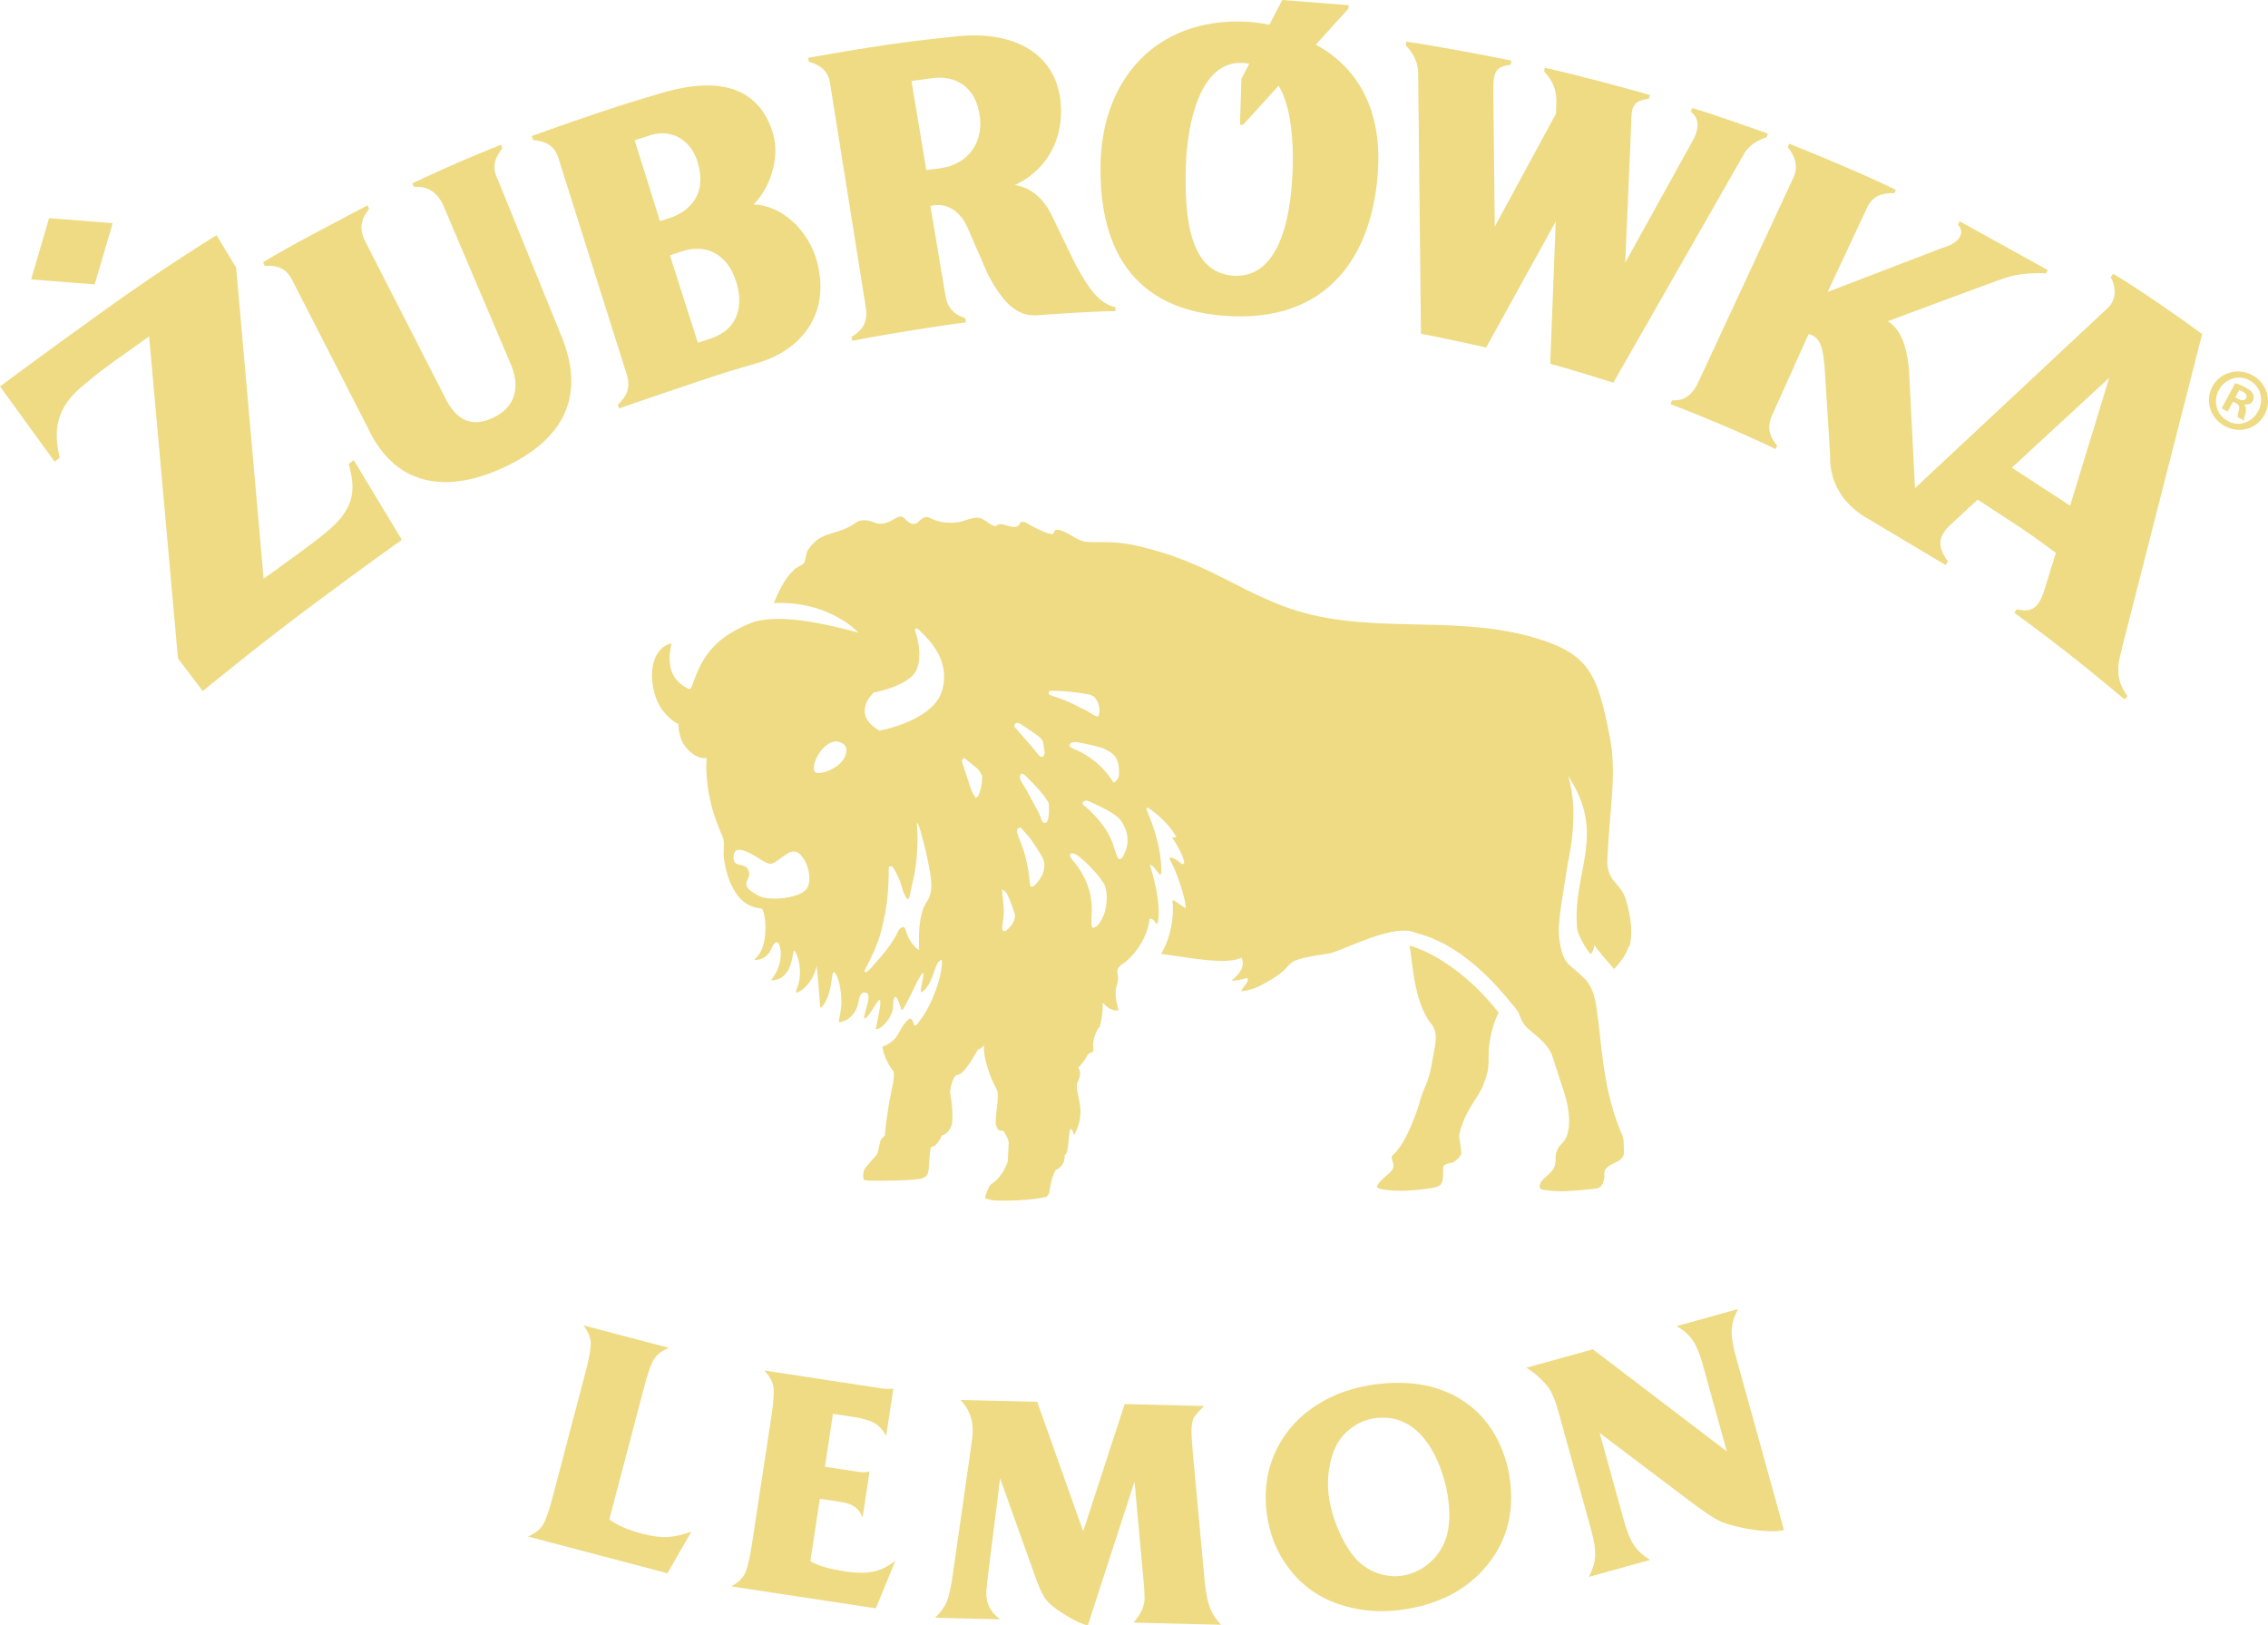
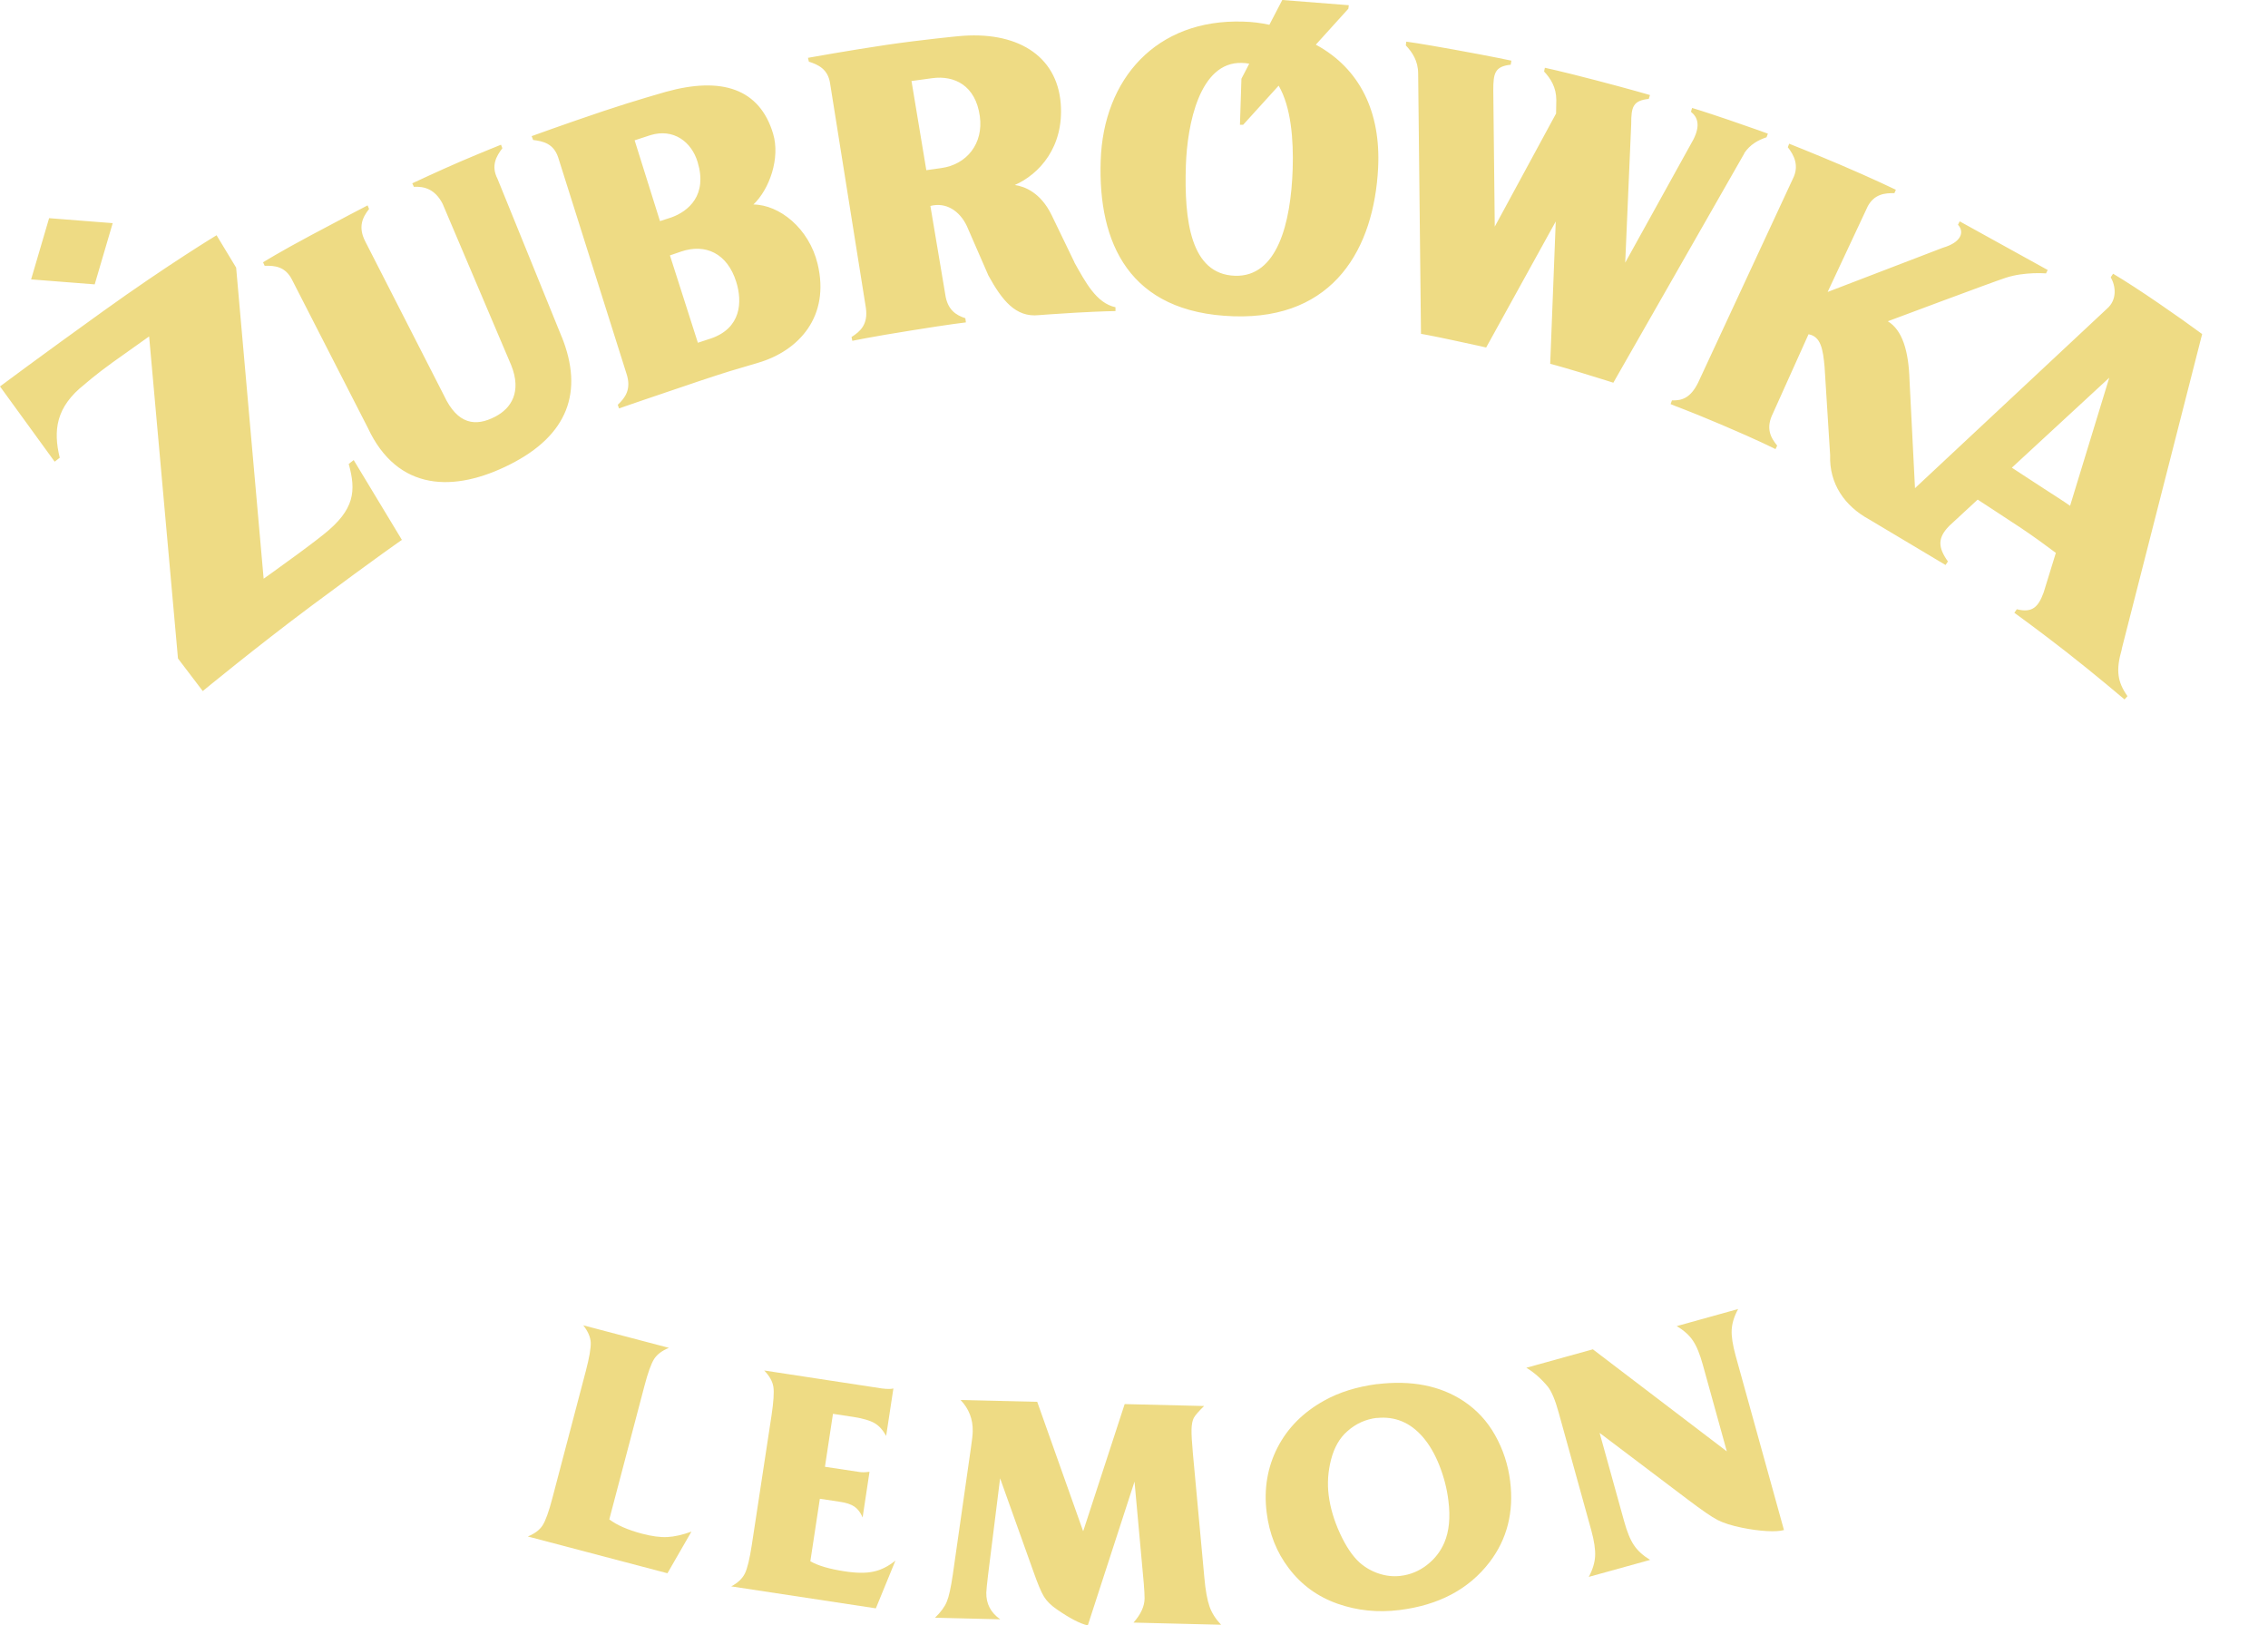
<svg xmlns="http://www.w3.org/2000/svg" id="Calque_2" viewBox="0 0 200.45 143.63">
  <defs>
    <style>
      .cls-1 {
        fill: #eedb84;
      }
    </style>
  </defs>
  <g id="CREA">
    <g>
      <path class="cls-1" d="M116.3,3.94l2.87-3.17.04-.31-5.88-.46-1.14,2.19c-.74-.16-1.5-.26-2.31-.28-7.68-.25-12.36,5.05-12.6,12.29-.24,7.27,2.5,13.45,11.75,13.75,8.92.29,12.41-6.06,12.77-13.11.25-4.94-1.61-8.78-5.5-10.89M114.25,14.93c-.16,4.85-1.38,9.56-5.1,9.44-3.93-.13-4.5-4.89-4.34-9.75.12-3.61,1.2-9.18,4.95-9.06.23,0,.44.03.65.07l-.69,1.33-.13,4.07h.28s3.14-3.46,3.14-3.46c1.11,1.9,1.32,4.83,1.24,7.36M31.25,40.64l4.27,7.07s-2.02,1.38-8.01,5.84c-4.78,3.56-9.59,7.52-9.59,7.52l-2.19-2.88-2.55-28.46s-1.53,1.08-3.22,2.29c-1.48,1.06-2.49,1.95-2.49,1.95-2.53,1.99-2.78,4.06-2.19,6.48l-.45.35-4.83-6.65s3.49-2.61,9.09-6.63c5.73-4.12,10.05-6.73,10.05-6.73l1.73,2.86,2.43,27.49s1.18-.83,3.06-2.21c1.51-1.11,2.25-1.71,2.25-1.71,2.75-2.19,2.87-3.84,2.21-6.22l.45-.35ZM8.37,25.13l-5.62-.44,1.59-5.41,5.62.44-1.59,5.41ZM94.96,23.18l-2.02-4.18c-.97-1.99-2.39-2.53-3.25-2.65,2.19-.97,4.35-3.38,4.06-7.18-.33-4.32-3.95-6.47-9.07-5.97,0,0-3.23.31-6.36.77-3.13.46-6.91,1.14-6.91,1.14l.08.34c.85.27,1.7.67,1.88,1.95l3.16,19.82c.2,1.45-.49,2.07-1.27,2.56l.07.34s1.63-.35,5.23-.92c3.6-.58,4.81-.71,4.81-.71l-.05-.37c-.83-.27-1.59-.74-1.78-2.13l-1.31-7.79c1.39-.36,2.59.44,3.22,1.77l1.91,4.38c1.2,2.18,2.4,3.71,4.44,3.5,0,0,1.36-.11,3.29-.22,2.55-.14,3.5-.14,3.5-.14v-.34c-1.69-.36-2.65-2.21-3.64-3.97M83.21,14.85l-1.34.19-1.31-7.88,1.82-.25c1.97-.27,3.85.64,4.22,3.37.33,2.4-1.15,4.26-3.4,4.57M154.17,13.55l-11.58,20.27s-.9-.29-2.9-.9c-2.09-.63-2.68-.77-2.68-.77l.49-12.58-6.15,11.14s-.97-.23-2.92-.64c-1.95-.42-2.84-.57-2.84-.57l-.25-22.99c0-1.13-.52-1.89-1.09-2.5l.04-.33s.94.11,4.31.72c3.37.61,4.98.96,4.98.96l-.06.36c-1.41.15-1.54.76-1.54,2.26l.13,12.05,5.42-10,.02-1.19c0-1.13-.51-1.91-1.08-2.52l.07-.33s1.27.26,4.49,1.1c3.03.79,4.8,1.31,4.8,1.31l-.11.34c-1.4.15-1.55.71-1.55,2.21l-.53,12.26,6.03-10.89c.63-1.25.37-1.97-.22-2.44l.1-.34s.9.26,3.25,1.06c2.23.76,3.45,1.21,3.45,1.21l-.12.32c-.71.24-1.45.62-1.98,1.42M187.52,57.36l7.11-27.84c-2.02-1.49-5.7-4.05-7.87-5.33l-.21.31c.44.77.59,1.98-.33,2.78l-16.97,15.86-.48-9.48c-.08-2.7-.65-4.49-1.92-5.27,0,0,9.29-3.48,10.44-3.85,1.66-.54,3.54-.38,3.54-.38l.15-.3-7.78-4.3-.15.3c.61.66.26,1.57-1.33,2.03l-10.19,3.91,3.55-7.58c.58-1.06,1.49-1.17,2.35-1.15l.13-.3s-2-.97-4.98-2.24c-2.24-.95-4.45-1.83-4.45-1.83l-.12.31c.55.7,1.03,1.63.45,2.78l-8.38,18.03c-.65,1.31-1.39,1.6-2.31,1.56l-.12.33c.6.27,1.22.43,4.47,1.81,3.42,1.45,4.8,2.17,4.8,2.17l.15-.31c-.58-.71-1.03-1.53-.38-2.84l3.15-7c1.09.19,1.28,1.33,1.42,2.89l.49,7.79c-.09,2.53,1.29,4.5,3.43,5.67l6.77,4.04.21-.31c-.89-1.26-.92-2.08.11-3.14l2.52-2.33c.49.33,2.18,1.41,3.86,2.53,1.02.68,2.38,1.67,3.05,2.18l-1.08,3.5c-.46,1.25-.97,1.83-2.37,1.48l-.22.31s2.17,1.57,4.58,3.45c2.56,2,5.16,4.21,5.16,4.21l.26-.29c-.89-1.26-1.04-2.29-.5-4.15M182.96,44.7c-.57-.41-1.66-1.09-2.3-1.51-.79-.52-2.14-1.39-2.85-1.86l8.61-7.95-3.46,11.31ZM49.65,29.77c1.95,4.86.54,8.69-4.57,11.27-4.92,2.49-9.94,2.41-12.57-3.23l-6.71-13.11c-.59-1.15-1.52-1.24-2.41-1.21l-.14-.31s1.42-.89,4.27-2.41c2.5-1.34,4.97-2.62,4.97-2.62l.13.32c-.57.72-1,1.58-.33,2.88l6.94,13.58c1.21,2.61,2.82,2.79,4.54,1.89,1.41-.73,2.36-2.19,1.41-4.55l-6.06-14.26c-.67-1.3-1.62-1.55-2.54-1.5l-.14-.31s2.41-1.13,4.22-1.91c2.01-.86,3.62-1.5,3.62-1.5l.12.31c-.54.71-1.02,1.55-.43,2.7l5.68,13.98ZM66.57,18.09c1.45-1.37,2.4-4.13,1.76-6.27-1.19-3.99-4.55-5.08-9.5-3.7,0,0-2.83.8-5.51,1.7-3.48,1.17-6.33,2.21-6.33,2.21l.13.34c.88.11,1.8.31,2.21,1.53l6.03,19.09c.47,1.39-.09,2.15-.76,2.78l.11.32s3.59-1.24,7.17-2.44c2.59-.86,2.78-.9,5.12-1.59,3.58-1.05,6.39-4.07,5.26-8.75-.76-3.13-3.36-5.22-5.69-5.24M56.09,12.4l1.41-.46c2.02-.61,3.62.58,4.16,2.39.88,2.91-.8,4.34-2.34,4.89l-.99.32-2.24-7.14ZM62.8,29.92l-1.12.37-2.47-7.72.99-.34c2.14-.73,4.08.15,4.87,2.68.55,1.76.45,4.09-2.26,5.01" />
      <path class="cls-1" d="M53.85,134.27c.68.51,1.64.93,2.88,1.26.87.23,1.61.33,2.24.3.63-.03,1.34-.19,2.14-.48l-2.12,3.68-12.34-3.25c.61-.25,1.05-.58,1.31-.99s.55-1.21.86-2.4l2.96-11.25c.31-1.18.45-2.02.43-2.51-.03-.49-.25-.99-.66-1.51l7.57,1.99c-.61.25-1.05.58-1.31.99-.26.41-.55,1.21-.86,2.4l-3.1,11.77Z" />
      <path class="cls-1" d="M72.46,132.45l-.84,5.52c.68.39,1.7.69,3.04.89,1.03.16,1.88.17,2.55.02.67-.14,1.31-.47,1.93-.97l-1.73,4.22-12.78-1.94c.58-.31.98-.69,1.2-1.13.22-.44.42-1.27.61-2.49l1.75-11.49c.18-1.21.24-2.06.16-2.54-.08-.48-.35-.96-.81-1.43l10.42,1.59c.49.06.82.05,1,0l-.64,4.19c-.29-.52-.63-.9-1.03-1.13s-1.01-.41-1.83-.54l-1.84-.28-.71,4.68,3.05.46c.22.04.52.03.89-.02l-.61,4.04c-.18-.43-.41-.74-.71-.95-.3-.21-.74-.36-1.32-.44l-1.72-.26Z" />
      <path class="cls-1" d="M95.74,135.3l3.66-11.22,7.02.17c-.48.47-.78.81-.91,1.05-.12.23-.19.57-.2,1.03-.01.42.03,1.13.12,2.11l1.01,10.95c.1,1.15.26,2.01.46,2.58.2.57.54,1.1,1.02,1.61l-7.74-.19c.64-.72.97-1.43.98-2.12,0-.3-.02-.75-.07-1.33l-.82-9.01-4.13,12.71c-.69-.16-1.6-.63-2.75-1.43-.5-.34-.87-.71-1.12-1.11-.25-.4-.56-1.15-.95-2.26l-2.93-8.2-1.07,8.59c-.09.75-.14,1.26-.15,1.51-.02.98.39,1.77,1.23,2.36l-5.76-.14c.51-.5.86-.97,1.04-1.42.19-.45.36-1.24.53-2.39l1.6-11.2c.1-.69.16-1.18.16-1.48.02-1.05-.33-1.97-1.07-2.75l6.77.16,4.05,11.41Z" />
      <path class="cls-1" d="M121.7,122.32c3.04-.37,5.59.13,7.66,1.5,1.17.78,2.09,1.78,2.78,3.01.7,1.25,1.15,2.6,1.33,4.06.34,2.74-.27,5.13-1.82,7.16-1.83,2.39-4.49,3.8-7.96,4.23-1.92.24-3.73.05-5.45-.55-1.77-.62-3.21-1.66-4.33-3.14-1.08-1.41-1.73-3.06-1.96-4.93-.26-2.09.07-4.01.97-5.76.89-1.72,2.26-3.1,4.12-4.13,1.31-.73,2.86-1.22,4.68-1.46M121.67,125.3c-.97.12-1.84.51-2.59,1.18-.68.59-1.16,1.43-1.44,2.51-.27,1.05-.34,2.1-.21,3.14.14,1.1.47,2.23,1,3.38.53,1.15,1.11,2.01,1.74,2.58.49.43,1.06.76,1.7.97.64.21,1.28.28,1.92.2.85-.1,1.62-.42,2.31-.95.69-.53,1.21-1.19,1.55-1.98.43-1,.55-2.25.36-3.73-.13-1.07-.4-2.1-.8-3.11-.4-1.01-.89-1.84-1.45-2.49-1.12-1.3-2.48-1.86-4.08-1.69" />
      <path class="cls-1" d="M141.37,126.6l2.17,7.82c.26.95.55,1.66.88,2.14.32.48.8.91,1.42,1.29l-5.42,1.5c.35-.65.53-1.27.56-1.84.03-.57-.08-1.33-.34-2.28l-2.89-10.43c-.3-1.09-.62-1.84-.95-2.26-.6-.72-1.24-1.28-1.9-1.67l5.88-1.63,11.84,9.02-2.12-7.65c-.26-.94-.55-1.66-.88-2.14-.32-.48-.8-.91-1.43-1.28l5.43-1.51c-.35.64-.54,1.26-.57,1.84-.03.58.09,1.34.35,2.29l4.27,15.4c-.34.1-.86.13-1.55.09-.69-.04-1.4-.14-2.14-.29-.93-.19-1.66-.42-2.18-.69-.53-.27-1.39-.87-2.61-1.79l-7.81-5.9Z" />
-       <path class="cls-1" d="M199.07,33.16c1.28.69,1.75,2.23,1.08,3.48-.69,1.27-2.21,1.72-3.51,1.02-1.29-.7-1.79-2.23-1.1-3.51.67-1.24,2.24-1.69,3.52-1h.02ZM198.8,33.6c-.98-.53-2.16-.12-2.69.87-.54,1-.22,2.19.79,2.74.98.54,2.14.13,2.68-.87.53-.99.24-2.18-.76-2.72h-.02ZM196.87,36.37l-.52-.28,1.2-2.23c.23.07.54.18.91.38.43.23.58.4.68.6.07.16.07.39-.04.6-.14.26-.44.35-.75.28v.03c.17.19.2.43.11.77-.12.38-.15.54-.13.64l-.56-.3c-.02-.12.04-.33.11-.63.09-.27.01-.45-.27-.61l-.25-.13-.48.89ZM197.56,35.12l.25.13c.29.16.57.18.7-.05.11-.21.03-.42-.3-.6-.14-.07-.24-.11-.3-.13l-.35.64Z" />
-       <path class="cls-1" d="M144.02,83.64c.27-1.04.2-2.38-.32-4.14-.45-1.52-1.75-1.56-1.64-3.64.23-4.71.86-7.51.2-10.83-1.08-5.43-1.75-7.27-6.73-8.7-7.41-2.14-15.05-.04-22.2-2.8-4.48-1.72-6.99-3.94-12.76-5.28-2.17-.51-3.59-.27-4.57-.37-.9-.09-1.82-1.07-2.62-1.07-.29,0-.14.46-.46.39-.25-.06-.5-.14-.74-.24-.31-.13-.6-.28-.88-.42-.55-.28-.62-.43-1.01-.42-.18,0-.1.33-.49.43-.53.13-1.35-.45-1.66-.13-.34.34-1.09-.62-1.66-.67-.55-.05-1.29.32-1.75.39-1.8.25-2.53-.45-2.79-.45-.49-.01-.76.5-.97.57-.58.19-.81-.32-1.2-.57-.48-.3-1.33,1.01-2.58.46-.62-.27-1.2-.19-1.43-.03-1.91,1.36-3.06.65-4.31,2.41-.25.35-.24,1.04-.41,1.25-.14.18-.54.29-.77.49-.95.81-1.52,2.17-1.88,3.02,4.99-.2,7.48,2.62,7.48,2.62-5.61-1.54-7.91-1.32-9.29-.94-.84.33-1.84.8-2.66,1.42-2.55,1.91-2.6,4.71-3.03,4.5-.91-.43-2.16-1.36-1.55-3.97.03-.12-.27,0-.39.06-1.89.98-1.46,4.13-.57,5.53.67,1.05,1.59,1.49,1.59,1.49,0,0-.06,1.15.63,2.01.98,1.21,1.86.97,1.86.97,0,0-.24,1.56.44,4.29.17.68.6,1.85.99,2.74.17.4.03,1.26.07,1.67.09.81.36,1.92.74,2.65.59,1.13,1.2,1.79,2.66,1.97.43.81.52,3.51-.62,4.41-.19.15.17.12.22.11.21-.06.87-.14,1.21-.97.18-.43.37-.61.53-.58.29.07.69,1.72-.48,3.25-.1.13-.03.08-.04.11,1.95-.04,1.83-2.59,2-2.62.13-.02.99,1.64.18,3.56-.2.47,1.39-.3,1.82-2.21.02.33.25,2.38.28,3.33.01.37.1.32.11.38,1.14-1.19.82-3.5,1.2-3.12.34.34.57,1.43.6,2.55.02.71-.28,1.77-.22,1.81.12.08,1.42-.18,1.72-1.77.07-.37.21-.99.7-.81.61.21-.51,2.42-.1,2.26.61-.24,2.03-4.03.94.86,0,.03-.02.09.03.08.46.07,1.48-1.06,1.49-1.98,0-.46.11-1.81.72.24.15.51,1.42-2.74,1.87-3.17.36-.33-.42,1.94,0,1.63,1.07-.79,1.06-2.85,1.73-2.8.09,1.29-.95,4.33-2.28,5.74-.41.44-.05-2.04-1.65.88-.25.45-.75.8-1.33,1.04,0,0,0,.02,0,.03.01.07.03.14.05.21h0c.19,1.04.95,1.98.95,1.96.03.31,0,.7-.08,1.12l-.16.78c-.31,1.39-.52,3.33-.53,3.59,0,.26-.17.24-.34.5-.17.26-.21,1.01-.35,1.26-.14.25-.99,1.09-1.14,1.4-.15.31-.08.72-.08.72,0,0-.02.15.07.18.19.08.77.09,1.52.08,1.68-.01,2.87-.07,3.45-.17.12-.02.57-.14.67-.53.1-.39.05-.48.1-.91.06-.52.03-.99.16-1.34.03-.01.28-.11.3-.12.28-.19.48-.52.65-.92.02,0,.03,0,.15-.05.54-.21.76-.89.78-1.13.05-.81,0-1.61-.2-2.67.12-.74.29-1.31.59-1.51.66.1,1.7-2.01,1.9-2.24,0,.02.43-.18.56-.46-.21.44.22,2.46,1.07,3.95.34.61-.23,2.56-.04,3.21.1.32.21.53.58.45.07-.02.55.81.53,1.09l-.08,1.64s-.42,1.37-1.41,1.97c-.33.2-.59,1.19-.59,1.19,0,0-.01.13.11.16.47.12.78.15,1.24.15,2.3.02,3.64-.22,4.06-.34.07-.02.25-.3.26-.39.04-.36.19-1.35.57-1.98,0,0,.84-.29.78-1.27.14-.19.2-.19.25-.45.05-.27.17-1.83.27-1.91.13.04.26.28.32.56,1.21-2.23.06-3.52.27-4.63-.01.07.5-.73.1-1.35.47-.43.75-.97.86-1.18.11-.08.22-.14.31-.16.11-.02.19-.12.17-.23-.17-.95.4-1.92.58-2.07.02-.21.3-1.17.23-2,.03-.27.4.67,1.41.6.02,0-.44-1.38-.19-2.11.44-1.27-.31-1.25.4-1.9,0-.01.35-.24.37-.26,0,0,1.83-1.38,2.17-3.8.01-.09.3-.07.51.29.1.17.19.09.2.05.28-1.36-.17-3.39-.57-4.73,0,0-.12-.33-.11-.35.04-.09.19-.02.3.1.09.1.48.6.48.6,0,0,.06.1.13.1.06,0,.07-.08.07-.08,0,0,.26-2.07-1.27-5.63,0,0-.06-.13,0-.19.06-.07.22.06.22.06.94.66,1.8,1.48,2.39,2.49.07.12-.43-.01-.34.13.43.59.91,1.5,1.02,2.02,0,0,.05.19,0,.22-.11.1-.19.03-.19.03-.48-.37-.59-.43-.83-.53-.03-.01-.13-.06-.21,0-.08.06.01.2.01.2.94,1.71,1.51,4.27,1.36,4.25l-.98-.66s-.09-.06-.14-.04c-.07.04-.03.11-.03.11.09.7.1,2.73-1.01,4.63,2.19.26,5.81,1.04,7.1.32.43.86-.38,1.64-.79,1.95-.33.25,1.09-.06,1.28-.15.3.28-.35.76-.49,1.13-.05.13,1.16-.11,1.9-.57,2.45-1.31,1.98-1.71,2.85-2.09.88-.38,2.9-.58,3.25-.69,1.56-.51,5.44-2.49,7.23-1.83.81.3,4.14.77,8.51,6.15.11.14.69.78.77,1.01.21.56.35.95.8,1.35.25.22.51.44.76.65.65.54,1.21,1.13,1.46,1.94.33,1.07.69,2.13,1.03,3.19.38,1.17.76,3.45-.22,4.38-.4.38-.61.84-.57,1.39.03.54-.19.97-.6,1.33-.16.14-.32.28-.48.44-.1.1-.21.23-.26.35-.17.35-.07.56.32.61.48.07,1.39.13,1.87.11.87-.04,1.74-.14,2.61-.22.38-.03.64-.21.74-.57.05-.19.14-.4.11-.58-.09-.57.28-.81.71-1.04.14-.07.27-.14.41-.21.4-.18.63-.48.61-.89-.02-.51.02-1.05-.18-1.52-1.05-2.36-1.46-4.91-1.67-6.44-.25-1.8-.33-3.11-.6-4.9-.11-.73-.36-1.82-1.14-2.52-.23-.24-.55-.52-.83-.75-.65-.53-1.06-.87-1.3-2.67-.18-1.38.25-3.33.76-6.7.03-.2,1.09-4.5,0-7.73,3.52,5.29.34,8.5.83,13.57.06.62,1.11,2.28,1.2,2.2.19-.17.35-.66.3-.84.09.31,1.76,2.17,1.76,2.17,0,0,1.04-1.06,1.28-1.98M71.35,78.44c-.45.95-3.36,1.22-4.26.74-2.06-1.08-.63-1.29-.91-2.18-.28-.9-1.35-.22-1.35-1.22,0-.71.4-1.09,2.11,0,.49.31.8.47,1,.53.67.23,1.72-1.45,2.54-.98.81.48,1.34,2.17.89,3.12M73.7,67.87c-.82.48-1.63.59-1.74.24-.29-.89,1.33-3.44,2.65-2.3.43.37.19,1.42-.9,2.06M81.91,79.68c-.79,1.18-.69,3.29-.69,3.76v.51c-.12-.08-.18-.1-.23-.15-.4-.39-.7-.84-.87-1.37-.05-.13-.08-.27-.14-.4-.03-.09-.14-.13-.23-.09-.15.07-.28.16-.34.31-.3.63-.69,1.22-1.12,1.77-.42.53-.88,1.04-1.33,1.55-.13.14-.27.28-.46.36-.08-.03-.12-.07-.09-.15.06-.13.12-.26.19-.38.48-.91.9-1.84,1.2-2.82.17-.58.29-1.18.41-1.77.25-1.26.32-2.53.34-3.81,0-.1,0-.2,0-.31,0-.04.02-.08.03-.11.11-.06.21-.04.3.04.06.06.12.14.17.22.25.45.48.92.62,1.42.06.2.1.4.18.59.08.19.19.37.29.55.03.05.15.05.18,0,.03-.07.07-.14.08-.21.05-.21.08-.43.13-.64.11-.5.23-1,.32-1.51.12-.69.19-1.38.22-2.07.04-.72.02-1.44-.04-2.16,0-.02.03-.04.04-.06.02,0,.06.01.06.03.06.14.12.29.16.43.31,1.09.6,2.19.8,3.3.2,1.06.45,2.25-.17,3.17M83.3,60.9c-.68,2.81-5.58,3.67-5.58,3.67-2.6-1.52-.49-3.37-.49-3.37,0,0,2.39-.43,3.44-1.51,1.05-1.08.38-3.54.25-3.82-.14-.3.02-.42.22-.28,1.17,1.09,2.78,2.78,2.17,5.3M86.44,70.35s-.05.06-.08.08c0,0-.02.02-.04.03l-.07.06-.06-.08c-.2-.27-.31-.54-.4-.8-.04-.1-.07-.21-.11-.31-.03-.09-.07-.19-.09-.29-.18-.52-.35-1.05-.52-1.57-.03-.08-.05-.15-.05-.22,0-.06.03-.1.05-.14,0-.01.02-.03.02-.04l.03-.06h.07c.06.02.09.02.13.05,0,0,.86.7,1.04.85.18.15.29.35.39.55.04.09.07.18.06.27-.03.65-.14,1.16-.36,1.61M89.64,81.32c-.15.35-.37.64-.67.88-.03.03-.07.05-.11.07-.03.01-.06.01-.09.01h-.1s-.03-.06-.03-.06c0,0,0-.02-.02-.03-.02-.04-.05-.09-.04-.15v-.1c.02-.22.04-.44.08-.65.08-.46.06-.92.02-1.36-.02-.25-.04-.49-.07-.76l-.05-.57.14.08c.2.11.26.24.31.34.2.39.36.8.51,1.27.01.04.02.07.04.11.02.07.04.13.07.2.1.23.1.47,0,.71M89.76,64.36s-.04-.03-.05-.05c-.1-.12-.04-.25-.03-.29.04-.08.12-.13.22-.13.02,0,.04,0,.06,0,.1.02.19.05.26.1.39.26.78.52,1.16.78l.08.06c.2.13.4.27.56.46.07.08.14.17.16.27.04.22.08.45.11.67l.05.33h-.04s0,.05,0,.07c-.01.1-.03.23-.19.25h-.04c-.09,0-.18-.04-.26-.14l-.28-.35c-.17-.21-.35-.42-.53-.63-.29-.34-.58-.67-.87-1l-.32-.37s-.03-.03-.04-.05M92.18,77.17c-.12.29-.29.57-.56.88-.06.08-.14.15-.24.24-.04.03-.08.04-.13.04-.02,0-.05,0-.08.01l-.09.02s-.04-.23-.05-.3c-.02-.14-.04-.26-.05-.39-.08-.84-.25-1.7-.52-2.54-.1-.32-.23-.64-.35-.95-.05-.13-.1-.26-.15-.39v-.03c-.06-.12-.12-.26-.06-.42.02-.07.07-.17.22-.2h.03s.03,0,.03,0c.04.02.08.04.1.07.08.09.17.19.25.28.28.31.56.63.79.98.26.4.53.81.77,1.23.26.45.29.94.07,1.47M92.61,72.43c-.02.07-.05.14-.09.2-.04.06-.11.09-.18.09-.09,0-.17-.04-.21-.12-.04-.07-.09-.15-.11-.23-.1-.34-.27-.66-.44-.97l-.12-.22c-.24-.46-.5-.92-.75-1.37l-.19-.34c-.05-.09-.11-.18-.17-.27l-.06-.1c-.11-.17-.16-.33-.14-.5,0-.05.03-.09.05-.13.01-.02.02-.04.02-.05l.03-.07.08.02c.18.06.28.16.36.24l.15.15c.27.27.56.55.82.84.36.41.68.78.93,1.2.05.09.1.16.1.25.03.42.06.9-.07,1.37M93.84,61.78c-.15-.06-.3-.11-.46-.16-.21-.07-.44-.14-.64-.24l-.04-.02v-.04c-.04-.1-.02-.16,0-.19.02-.04.08-.08.18-.08h.14c.26,0,.53,0,.8.02.51.03.97.08,1.4.13.19.02.37.06.55.09.15.03.29.05.44.07.28.04.5.18.66.43.25.37.34.78.29,1.2-.01.07-.04.13-.06.19-.01.03-.02.05-.03.08l-.03.08-.08-.03c-.24-.08-.44-.2-.63-.32-.14-.09-.27-.17-.41-.24-.2-.09-.4-.19-.59-.29-.15-.08-.3-.16-.45-.23-.32-.15-.67-.3-1.04-.45M94.8,65.61c.1-.02.19-.03.27-.03.05,0,.1,0,.15.01.42.07.85.16,1.37.28.11.03.22.06.33.09.12.04.23.07.36.1.15.03.3.09.45.18l.05.03s.08.05.12.07c.53.24.85.67.96,1.27.04.23.05.49.04.77,0,.2-.06.5-.38.73l-.07.05-.12-.15s-.08-.09-.11-.14c-.67-1.01-1.58-1.82-2.7-2.41-.17-.09-.35-.16-.53-.24-.08-.03-.16-.07-.24-.1-.09-.04-.22-.1-.22-.25,0-.13.1-.23.25-.26M97.81,79.58c-.02.3-.06.65-.16.99-.13.42-.32.8-.57,1.12-.13.16-.15.17-.38.28l-.12.05-.04-.09s-.02-.03-.02-.05c-.02-.04-.05-.1-.05-.16v-.13c0-.21-.02-.42,0-.64.15-1.76-.38-3.38-1.57-4.82l-.05-.06c-.07-.09-.15-.17-.21-.26-.09-.12-.1-.25-.01-.37l.02-.03h.08c.18,0,.35.07.53.2.39.3.77.65,1.14,1.04.31.32.62.64.86,1l.1.14c.08.12.17.24.25.37.05.07.07.15.08.21.11.44.15.83.12,1.21M99.54,75.04c-.06.18-.15.35-.23.52-.04.07-.07.14-.11.21-.01.03-.04.05-.05.06-.05.05-.17.09-.23.09-.09,0-.1-.06-.13-.13l-.04-.08c-.08-.19-.16-.38-.21-.58-.23-.79-.51-1.4-.87-1.92-.54-.77-1.11-1.41-1.76-1.94-.06-.05-.13-.11-.19-.16-.03-.03-.04-.07-.04-.09v-.05s.01-.06.01-.06c.09-.11.2-.16.32-.16.06,0,.12.02.18.04l.25.11c.23.1.47.21.69.32.46.23.99.49,1.44.82.17.12.34.26.47.44.6.83.76,1.7.49,2.57" />
-       <path class="cls-1" d="M124.57,83.59c.28.98.27,4.87,1.97,6.95.45.55.4,1.33.26,2.04-.22,1.13-.33,2.28-.8,3.35-.25.56-.46,1.14-.6,1.72,0,0-1.01,3.34-2.33,4.46-.09.07-.08.25-.04.35.23.65.17.88-.38,1.33-.25.2-.49.43-.7.66-.38.42-.32.56.24.65,1.43.25,2.97.1,4.38-.12.79-.12.96-.37.97-1.14,0-.91-.06-.91.87-1.11.05-.01.54-.35.72-.7.12-.22-.22-1.52-.16-1.76.44-2.05,1.68-3.26,2.1-4.34.48-1.21.5-1.5.5-2.79,0-1.12.37-2.67.88-3.66-3.04-3.88-6.41-5.55-7.87-5.9" />
    </g>
  </g>
</svg>